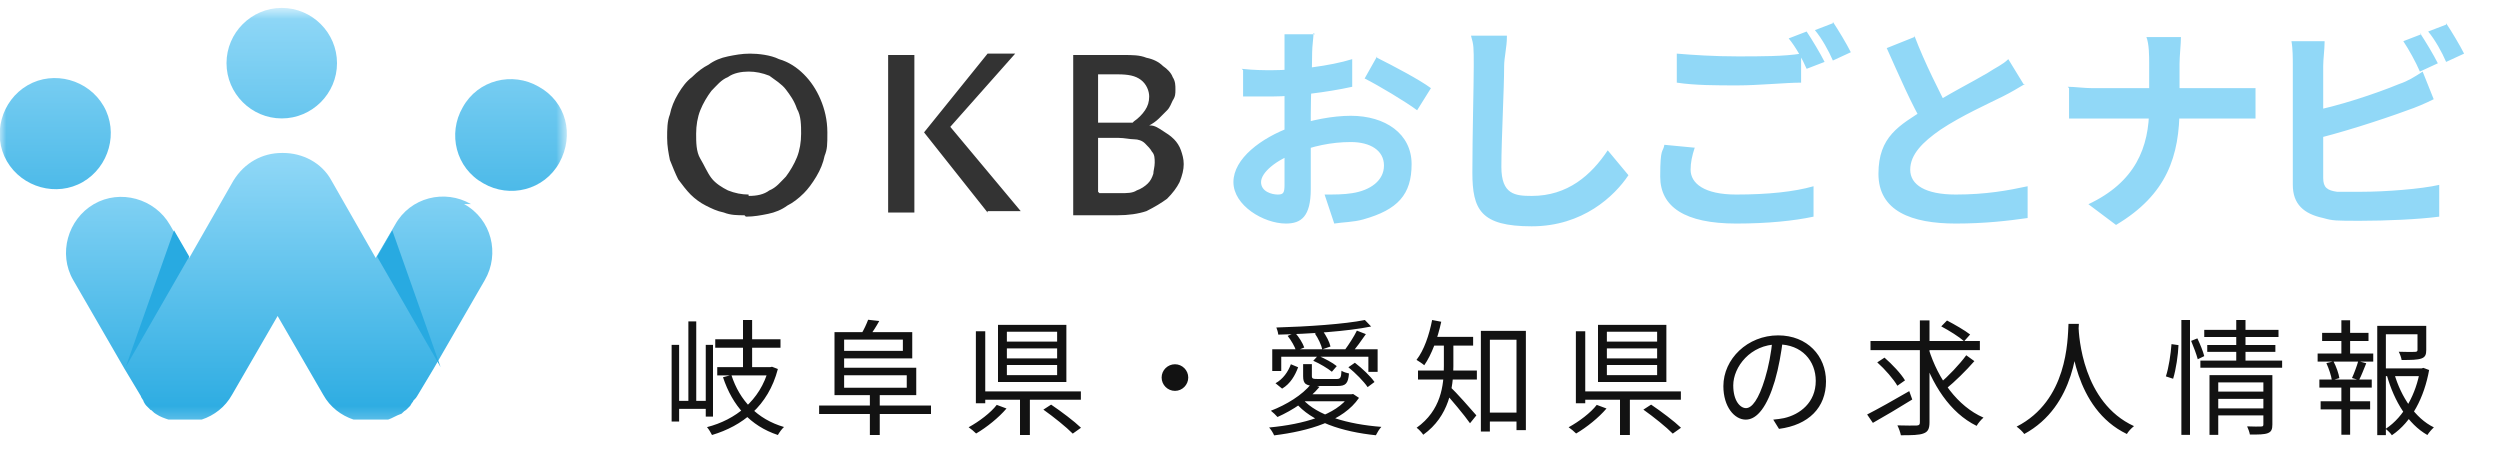
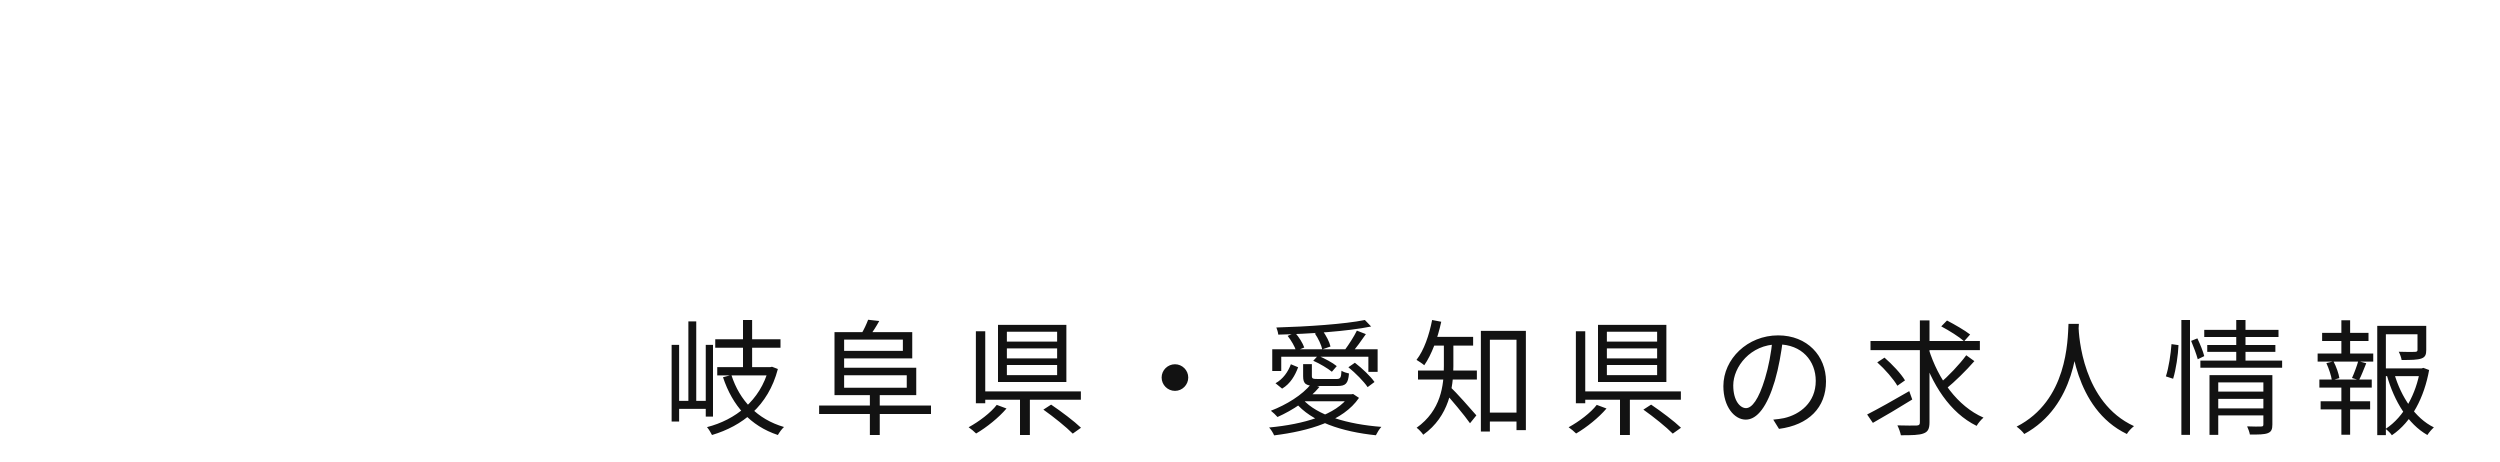
<svg xmlns="http://www.w3.org/2000/svg" width="200" height="37" viewBox="0 0 200 37" fill="none">
-   <path d="M59.89 15.674C60.553 15.674 61.106 15.563 61.548 15.232C62.1 15.011 62.432 14.569 62.874 14.126C63.205 13.684 63.537 13.132 63.758 12.579C63.979 12.026 64.089 11.363 64.089 10.7C64.089 10.037 64.089 9.263 63.758 8.711C63.537 8.047 63.205 7.605 62.874 7.163C62.542 6.721 61.99 6.39 61.548 6.058C60.995 5.837 60.443 5.726 59.89 5.726C59.338 5.726 58.675 5.837 58.233 6.168C57.681 6.39 57.349 6.832 56.907 7.274C56.575 7.716 56.244 8.268 56.023 8.821C55.802 9.374 55.691 10.037 55.691 10.7C55.691 11.363 55.691 12.137 56.023 12.69C56.355 13.242 56.575 13.795 56.907 14.237C57.239 14.679 57.791 15.011 58.233 15.232C58.785 15.453 59.338 15.563 59.89 15.563V15.674ZM59.559 17.221C59.007 17.221 58.454 17.221 57.901 17C57.349 16.89 56.907 16.669 56.465 16.447C56.023 16.226 55.581 15.895 55.249 15.563C54.918 15.232 54.587 14.79 54.255 14.347C54.034 13.905 53.813 13.353 53.592 12.8C53.482 12.247 53.371 11.695 53.371 11.032C53.371 10.368 53.371 9.705 53.592 9.153C53.703 8.6 53.924 8.047 54.255 7.495C54.587 6.942 54.918 6.5 55.36 6.168C55.802 5.726 56.244 5.395 56.686 5.174C57.128 4.842 57.681 4.621 58.233 4.511C58.785 4.4 59.338 4.29 60.001 4.29C60.664 4.29 61.658 4.4 62.321 4.732C63.095 4.953 63.758 5.395 64.31 5.947C64.863 6.5 65.305 7.163 65.636 7.937C65.968 8.711 66.189 9.595 66.189 10.59C66.189 11.584 66.189 11.916 65.968 12.469C65.857 13.021 65.636 13.574 65.305 14.126C64.973 14.679 64.642 15.121 64.31 15.453C63.868 15.895 63.426 16.226 62.984 16.447C62.542 16.779 61.99 17 61.437 17.111C60.885 17.221 60.332 17.332 59.669 17.332L59.559 17.221ZM73.15 17H71.051V4.4H73.15V17ZM79.007 17L73.924 10.59L79.007 4.29H81.216L76.023 10.147L81.658 16.89H79.007V17ZM92.045 10.037C92.377 10.037 92.708 10.258 93.04 10.479C93.371 10.7 93.592 10.811 93.924 11.142C94.145 11.363 94.366 11.695 94.476 12.026C94.587 12.358 94.697 12.69 94.697 13.132C94.697 13.574 94.587 14.016 94.366 14.569C94.145 15.011 93.813 15.453 93.371 15.895C92.929 16.226 92.377 16.558 91.714 16.89C91.051 17.111 90.277 17.221 89.393 17.221H85.857V4.4H89.835C90.609 4.4 91.161 4.4 91.714 4.621C92.266 4.732 92.708 4.953 93.04 5.284C93.371 5.505 93.703 5.837 93.813 6.168C94.034 6.5 94.034 6.832 94.034 7.163C94.034 7.495 94.034 7.716 93.813 8.047C93.703 8.268 93.592 8.6 93.371 8.821C93.15 9.042 92.929 9.263 92.708 9.484C92.487 9.705 92.156 9.926 91.935 10.037H92.045ZM87.957 15.453H89.614C90.167 15.453 90.609 15.453 90.94 15.232C91.272 15.121 91.603 14.9 91.824 14.679C92.045 14.458 92.156 14.237 92.266 13.905C92.266 13.684 92.377 13.353 92.377 13.021C92.377 12.69 92.377 12.358 92.156 12.137C92.045 11.916 91.824 11.695 91.603 11.474C91.382 11.253 91.051 11.142 90.719 11.142C90.388 11.142 89.946 11.032 89.504 11.032H87.846V15.342L87.957 15.453ZM90.719 9.705C91.051 9.484 91.382 9.153 91.603 8.821C91.824 8.49 91.935 8.158 91.935 7.716C91.935 7.274 91.714 6.721 91.272 6.39C90.83 6.058 90.277 5.947 89.393 5.947H87.846V9.816H90.609L90.719 9.705Z" fill="#333333" />
-   <path d="M105.083 2.632C105.083 2.963 104.972 3.737 104.972 4.179C104.972 5.616 104.862 7.495 104.862 9.153C104.862 10.811 104.862 14.127 104.862 15.121C104.862 17.332 104.088 17.884 102.873 17.884C101.105 17.884 98.674 16.448 98.674 14.569C98.674 12.69 100.884 11.032 103.315 10.148C104.862 9.595 106.63 9.263 108.066 9.263C110.829 9.263 112.928 10.7 112.928 13.132C112.928 15.563 111.823 16.779 109.061 17.553C108.287 17.774 107.403 17.774 106.74 17.884L105.967 15.563C106.74 15.563 107.514 15.563 108.177 15.453C109.613 15.232 110.718 14.458 110.718 13.242C110.718 12.027 109.613 11.363 108.066 11.363C106.519 11.363 104.972 11.695 103.646 12.248C102.099 12.8 100.884 13.795 100.884 14.569C100.884 15.342 101.768 15.563 102.21 15.563C102.652 15.563 102.762 15.453 102.762 14.79C102.762 13.905 102.762 11.363 102.762 9.263C102.762 7.163 102.762 5.063 102.762 4.29C102.762 3.516 102.762 3.074 102.762 2.742H105.193L105.083 2.632ZM110.166 4.621C111.492 5.284 113.591 6.39 114.475 7.053L113.37 8.821C112.486 8.158 110.276 6.832 109.171 6.279L110.166 4.511V4.621ZM99.337 5.505C100.331 5.616 101.105 5.616 101.768 5.616C103.646 5.616 106.409 5.284 108.177 4.732V6.942C106.188 7.384 103.425 7.716 101.878 7.716C100.331 7.716 100 7.716 99.447 7.716V5.616L99.337 5.505ZM120.552 2.963C120.552 3.737 120.331 4.621 120.331 5.284C120.331 7.163 120.11 11.142 120.11 13.353C120.11 15.563 121.215 15.674 122.541 15.674C125.414 15.674 127.293 14.016 128.619 12.027L130.276 14.016C129.171 15.674 126.63 18.105 122.541 18.105C118.453 18.105 117.79 16.779 117.79 13.795C117.79 10.811 117.9 6.832 117.9 5.284C117.9 3.737 117.9 3.627 117.679 2.853H120.552V2.963ZM134.143 4.29C135.469 4.4 137.127 4.511 139.005 4.511C140.884 4.511 142.762 4.511 144.088 4.29V6.611C142.873 6.611 140.663 6.832 139.005 6.832C137.348 6.832 135.58 6.832 134.143 6.611V4.29ZM135.58 11.806C135.359 12.469 135.248 13.021 135.248 13.574C135.248 14.679 136.353 15.563 138.895 15.563C141.436 15.563 143.536 15.342 145.083 14.9V17.332C143.536 17.663 141.436 17.884 138.895 17.884C134.806 17.884 132.817 16.558 132.817 14.127C132.817 11.695 133.038 12.248 133.149 11.584L135.469 11.806H135.58ZM144.53 2.521C144.972 3.184 145.635 4.29 145.967 4.953L144.53 5.505C144.199 4.732 143.646 3.737 143.094 3.074L144.53 2.521ZM146.63 1.748C147.072 2.411 147.735 3.516 148.066 4.179L146.63 4.842C146.298 4.069 145.746 3.074 145.193 2.411L146.63 1.858V1.748ZM161.989 6.721C161.436 7.053 160.884 7.384 160.221 7.716C159.116 8.269 156.906 9.263 155.248 10.369C153.812 11.363 152.817 12.358 152.817 13.574C152.817 14.79 154.033 15.563 156.464 15.563C158.895 15.563 160.663 15.232 162.21 14.9V17.442C160.663 17.663 158.784 17.884 156.464 17.884C152.928 17.884 150.276 16.89 150.276 13.905C150.276 10.921 151.933 10.037 154.033 8.711C155.69 7.605 157.9 6.5 159.005 5.837C159.668 5.395 160.221 5.174 160.663 4.732L161.878 6.721H161.989ZM153.149 2.853C154.033 5.174 155.138 7.274 155.911 8.821L153.922 10.037C152.928 8.379 151.933 6.058 150.939 3.848L153.149 2.963V2.853ZM171.934 5.063C171.934 4.511 171.933 3.516 171.712 2.963H174.475C174.475 3.516 174.364 4.511 174.364 5.063V8.6C174.364 12.469 173.37 15.563 169.282 17.995L167.072 16.337C170.829 14.569 171.934 11.806 171.934 8.6V5.063ZM165.414 6.942C165.967 6.942 166.74 7.053 167.403 7.053H178.453C179.226 7.053 180 7.053 180.442 7.053V9.484C180.11 9.484 179.226 9.484 178.453 9.484H167.514C166.74 9.484 166.077 9.484 165.525 9.484V7.053L165.414 6.942ZM193.591 2.632C194.033 3.295 194.696 4.4 195.027 5.063L193.591 5.727C193.259 4.953 192.707 3.958 192.265 3.295L193.701 2.742L193.591 2.632ZM195.69 1.858C196.132 2.521 196.795 3.627 197.127 4.29L195.69 4.953C195.359 4.179 194.806 3.184 194.254 2.521L195.69 1.969V1.858ZM185.967 3.405C185.967 3.958 185.856 4.732 185.856 5.284V14.237C185.856 15.011 186.188 15.232 186.961 15.342C187.514 15.342 188.177 15.342 188.95 15.342C190.829 15.342 193.701 15.121 195.138 14.79V17.332C193.48 17.553 190.829 17.663 188.84 17.663C186.851 17.663 186.63 17.663 185.856 17.442C184.309 17.111 183.425 16.337 183.425 14.79V5.174C183.425 4.732 183.425 3.848 183.315 3.295H185.967V3.405ZM184.751 8.932C187.072 8.49 190.055 7.495 191.933 6.721C192.596 6.5 193.149 6.169 193.812 5.727L194.696 7.937C194.033 8.269 193.259 8.6 192.596 8.821C190.497 9.595 187.072 10.7 184.641 11.253V8.932H184.751Z" fill="#91D8F7" />
  <mask id="mask0_10188_3" style="mask-type:luminance" maskUnits="userSpaceOnUse" x="0" y="0" width="46" height="34">
-     <path d="M45.304 0.632H0V33.79H45.304V0.632Z" fill="white" />
-   </mask>
+     </mask>
  <g mask="url(#mask0_10188_3)">
    <path d="M43.093 6.932C40.994 5.716 38.231 6.379 37.016 8.59C35.8 10.69 36.463 13.453 38.673 14.669C40.773 15.884 43.535 15.221 44.751 13.011C45.966 10.8 45.303 8.148 43.093 6.932Z" fill="url(#paint0_linear_10188_3)" />
    <path d="M8.287 8.479C7.072 6.379 4.309 5.606 2.21 6.821C0.11 8.037 -0.663 10.8 0.552 12.9C1.768 15 4.53 15.774 6.63 14.558C8.729 13.342 9.502 10.579 8.287 8.479Z" fill="url(#paint1_linear_10188_3)" />
    <path d="M22.541 0.632C20.11 0.632 18.121 2.621 18.121 5.053C18.121 7.484 20.11 9.474 22.541 9.474C24.972 9.474 26.961 7.484 26.961 5.053C26.961 2.621 24.972 0.632 22.541 0.632Z" fill="url(#paint2_linear_10188_3)" />
    <path d="M37.68 16.327C35.581 15.111 32.818 15.774 31.603 17.985L30.056 20.637L26.52 14.448C25.746 13.011 24.2 12.237 22.652 12.237H22.542C20.995 12.237 19.559 13.011 18.675 14.448L15.139 20.637L13.592 17.985C12.376 15.885 9.614 15.111 7.514 16.327C5.415 17.543 4.641 20.306 5.857 22.406L9.945 29.479L11.271 31.69C11.271 31.8 11.492 32.022 11.492 32.132C11.492 32.132 11.603 32.353 11.713 32.464C11.713 32.464 11.934 32.685 12.045 32.795C12.155 32.795 12.266 33.016 12.487 33.127C12.818 33.348 13.15 33.458 13.481 33.569C13.592 33.569 13.702 33.569 13.813 33.569C13.813 33.569 13.813 33.569 13.923 33.569C13.923 33.569 14.144 33.569 14.255 33.569C14.255 33.569 14.365 33.569 14.476 33.569C14.476 33.569 14.586 33.569 14.697 33.569H15.139H15.36C15.36 33.569 15.36 33.569 15.47 33.569C15.47 33.569 15.691 33.569 15.802 33.569C15.912 33.569 16.023 33.569 16.133 33.569C17.128 33.237 18.012 32.574 18.564 31.579L22.21 25.279L25.857 31.579C26.409 32.574 27.293 33.237 28.288 33.569C28.398 33.569 28.509 33.569 28.619 33.569C28.619 33.569 28.619 33.569 28.73 33.569C28.73 33.569 28.951 33.569 29.061 33.569C29.061 33.569 29.061 33.569 29.172 33.569C29.172 33.569 29.282 33.569 29.393 33.569H29.835H30.056C30.056 33.569 30.166 33.569 30.277 33.569C30.277 33.569 30.498 33.569 30.608 33.569C30.608 33.569 30.608 33.569 30.719 33.569C30.829 33.569 30.94 33.569 31.05 33.569C31.382 33.458 31.713 33.237 32.045 33.127C32.155 33.127 32.266 32.906 32.487 32.795C32.487 32.795 32.708 32.574 32.818 32.464C32.818 32.464 32.929 32.243 33.039 32.132C33.039 32.022 33.26 31.911 33.371 31.69L34.697 29.479L38.785 22.406C40.001 20.306 39.338 17.543 37.128 16.327H37.68Z" fill="url(#paint3_linear_10188_3)" />
    <path d="M35.249 29.369L30.166 20.527L31.381 18.427L35.249 29.369Z" fill="#28AAE1" />
    <path d="M10.055 29.369L15.138 20.527L13.922 18.427L10.055 29.369Z" fill="#28AAE1" />
  </g>
  <path d="M57.22 27.14H62.44V27.82H57.22V27.14ZM57.38 29.37H61.67V30.03H57.38V29.37ZM59.44 25.6H60.17V29.81H59.44V25.6ZM58.51 30C59.17 32.05 60.59 33.54 62.72 34.16C62.55 34.31 62.34 34.6 62.23 34.8C60.03 34.07 58.6 32.47 57.84 30.18L58.51 30ZM61.49 29.37H61.62L61.76 29.34L62.23 29.52C61.45 32.5 59.37 34.08 56.96 34.8C56.87 34.62 56.7 34.33 56.56 34.17C58.82 33.59 60.82 32.06 61.49 29.5V29.37ZM53.73 27.59H54.33V33.72H53.73V27.59ZM56.46 27.59H57.04V33.33H56.46V27.59ZM55.07 25.71H55.7V32.41H55.07V25.71ZM54.02 32.07H56.72V32.71H54.02V32.07ZM69.59 31.53H70.38V34.8H69.59V31.53ZM65.53 32.44H74.48V33.12H65.53V32.44ZM66.76 26.57H67.53V31.61H66.76V26.57ZM67.17 26.57H72.98V28.67H67.17V28.07H72.23V27.17H67.17V26.57ZM67.21 29.42H73.3V31.61H67.21V31.02H72.54V30.02H67.21V29.42ZM69.45 25.58L70.34 25.68C70.1 26.12 69.82 26.55 69.6 26.84L68.9 26.72C69.11 26.39 69.33 25.9 69.45 25.58ZM80.55 27.87V28.67H84.57V27.87H80.55ZM80.55 29.2V30.01H84.57V29.2H80.55ZM80.55 26.54V27.33H84.57V26.54H80.55ZM79.84 25.99H85.31V30.56H79.84V25.99ZM83.47 32.77L84.09 32.37C84.89 32.91 85.94 33.7 86.48 34.22L85.82 34.69C85.32 34.18 84.29 33.35 83.47 32.77ZM81.6 31.59H82.39V34.8H81.6V31.59ZM78.52 31.31H86.47V31.98H78.52V31.31ZM78.07 26.5H78.82V32.26H78.07V26.5ZM79.74 32.39L80.52 32.68C79.9 33.41 78.93 34.19 78.09 34.68C77.94 34.53 77.67 34.3 77.49 34.18C78.32 33.73 79.27 33.01 79.74 32.39ZM94 29.14C94.58 29.14 95.06 29.62 95.06 30.2C95.06 30.79 94.58 31.27 94 31.27C93.41 31.27 92.93 30.79 92.93 30.2C92.93 29.62 93.41 29.14 94 29.14ZM101.78 27.94H110.21V29.75H109.47V28.54H102.5V29.68H101.78V27.94ZM109.19 25.6L109.69 26.12C107.79 26.51 104.76 26.71 102.26 26.77C102.25 26.61 102.17 26.35 102.11 26.2C104.56 26.13 107.57 25.93 109.19 25.6ZM103.01 26.87L103.61 26.62C103.92 26.97 104.22 27.45 104.34 27.8L103.69 28.07C103.59 27.74 103.3 27.23 103.01 26.87ZM105.19 26.68L105.81 26.46C106.09 26.84 106.36 27.36 106.44 27.72L105.78 27.95C105.71 27.61 105.46 27.07 105.19 26.68ZM107.87 29.38L108.39 29.02C108.97 29.46 109.65 30.11 109.96 30.56L109.41 30.97C109.11 30.52 108.44 29.84 107.87 29.38ZM105.06 28.86L105.44 28.45C105.96 28.67 106.62 29.02 106.94 29.29L106.55 29.74C106.22 29.47 105.59 29.09 105.06 28.86ZM108.55 26.45L109.27 26.73C108.91 27.26 108.48 27.84 108.14 28.23L107.59 27.99C107.9 27.57 108.33 26.91 108.55 26.45ZM107.95 31.54H108.12L108.25 31.52L108.72 31.83C107.45 33.69 104.72 34.48 101.93 34.83C101.86 34.65 101.67 34.35 101.53 34.2C104.28 33.94 106.9 33.21 107.95 31.66V31.54ZM104.22 31.94C105.37 33.24 107.81 33.94 110.51 34.15C110.35 34.31 110.17 34.62 110.07 34.82C107.35 34.54 104.91 33.74 103.63 32.19L104.22 31.94ZM104.9 30.71L105.56 30.95C104.73 31.96 103.41 32.82 102.2 33.36C102.08 33.22 101.82 32.97 101.67 32.86C102.91 32.38 104.18 31.61 104.9 30.71ZM104.25 29.13H104.95V30.08C104.95 30.29 105.02 30.32 105.44 30.32C105.63 30.32 106.64 30.32 106.91 30.32C107.22 30.32 107.29 30.25 107.32 29.66C107.47 29.76 107.73 29.84 107.92 29.88C107.85 30.69 107.65 30.88 107 30.88C106.8 30.88 105.56 30.88 105.38 30.88C104.47 30.88 104.25 30.73 104.25 30.09V29.13ZM103.27 29.14L103.85 29.38C103.61 30.03 103.23 30.7 102.57 31.09L102.04 30.66C102.64 30.33 103.05 29.74 103.27 29.14ZM104.44 31.54H108.12V32.1H103.88L104.44 31.54ZM118.78 33.01H121.74V33.72H118.78V33.01ZM118.47 26.47H122.07V34.41H121.32V27.18H119.19V34.52H118.47V26.47ZM115.51 27.29H116.27V29.3C116.27 31 115.93 33.3 113.86 34.78C113.76 34.62 113.49 34.33 113.33 34.22C115.28 32.83 115.51 30.84 115.51 29.29V27.29ZM114.48 26.95H117.85V27.65H114.48V26.95ZM113.44 29.64H118.15V30.36H113.44V29.64ZM116.03 30.96C116.42 31.31 117.79 32.85 118.11 33.23L117.6 33.86C117.18 33.25 116.03 31.88 115.57 31.39L116.03 30.96ZM114.57 25.6L115.3 25.74C115.01 27.08 114.53 28.37 113.94 29.22C113.81 29.1 113.49 28.89 113.32 28.79C113.92 28.02 114.33 26.82 114.57 25.6ZM128.55 27.87V28.67H132.57V27.87H128.55ZM128.55 29.2V30.01H132.57V29.2H128.55ZM128.55 26.54V27.33H132.57V26.54H128.55ZM127.84 25.99H133.31V30.56H127.84V25.99ZM131.47 32.77L132.09 32.37C132.89 32.91 133.94 33.7 134.48 34.22L133.82 34.69C133.32 34.18 132.29 33.35 131.47 32.77ZM129.6 31.59H130.39V34.8H129.6V31.59ZM126.52 31.31H134.47V31.98H126.52V31.31ZM126.07 26.5H126.82V32.26H126.07V26.5ZM127.74 32.39L128.52 32.68C127.9 33.41 126.93 34.19 126.09 34.68C125.94 34.53 125.67 34.3 125.49 34.18C126.32 33.73 127.27 33.01 127.74 32.39ZM142.63 27.18C142.5 28.22 142.3 29.39 141.99 30.46C141.38 32.51 140.58 33.57 139.66 33.57C138.76 33.57 137.87 32.55 137.87 30.89C137.87 28.72 139.8 26.83 142.25 26.83C144.59 26.83 146.08 28.48 146.08 30.51C146.08 32.6 144.7 34 142.32 34.31L141.86 33.57C142.18 33.54 142.48 33.5 142.72 33.45C144 33.16 145.26 32.2 145.26 30.47C145.26 28.87 144.15 27.55 142.23 27.55C140.03 27.55 138.66 29.36 138.66 30.83C138.66 32.09 139.23 32.65 139.68 32.65C140.15 32.65 140.69 31.97 141.2 30.28C141.49 29.33 141.7 28.2 141.8 27.16L142.63 27.18ZM149.64 27.28H158.39V28.01H149.64V27.28ZM154.3 27.93C155.05 30.33 156.59 32.5 158.68 33.41C158.5 33.56 158.25 33.85 158.13 34.07C156 33.03 154.53 30.74 153.71 28.11L154.3 27.93ZM157.3 28.42L157.95 28.89C157.29 29.65 156.38 30.54 155.68 31.11L155.15 30.7C155.83 30.13 156.76 29.16 157.3 28.42ZM155.3 26.11L155.76 25.64C156.37 25.96 157.19 26.43 157.61 26.76L157.13 27.3C156.74 26.95 155.94 26.45 155.3 26.11ZM150.18 28.99L150.76 28.61C151.37 29.14 152.09 29.9 152.4 30.43L151.79 30.86C151.49 30.34 150.8 29.54 150.18 28.99ZM153.59 25.63H154.36V33.79C154.36 34.32 154.22 34.55 153.89 34.67C153.55 34.81 152.95 34.82 152.07 34.82C152.03 34.61 151.91 34.26 151.79 34.03C152.49 34.05 153.14 34.05 153.34 34.04C153.52 34.03 153.59 33.98 153.59 33.79V25.63ZM149.37 33.16C150.21 32.73 151.52 32 152.74 31.29L152.98 31.96C151.9 32.63 150.72 33.33 149.83 33.83L149.37 33.16ZM165.48 25.91H166.31C166.23 27.48 166.08 32.47 161.94 34.72C161.81 34.53 161.56 34.3 161.33 34.13C165.41 32.05 165.41 27.24 165.48 25.91ZM166.28 26.11C166.31 26.89 166.6 32.2 170.72 34.09C170.5 34.26 170.27 34.51 170.15 34.72C165.91 32.69 165.63 27.1 165.56 26.18L166.28 26.11ZM177.27 31.33H181.25V31.91H177.27V31.33ZM176.34 26.39H182.28V26.96H176.34V26.39ZM176.58 27.6H182.03V28.15H176.58V27.6ZM176.03 28.85H182.57V29.42H176.03V28.85ZM177.27 32.67H181.28V33.23H177.27V32.67ZM176.76 30.01H181.25V30.59H177.46V34.79H176.76V30.01ZM181.07 30.01H181.79V33.96C181.79 34.34 181.71 34.54 181.43 34.65C181.15 34.76 180.7 34.77 179.99 34.76C179.96 34.58 179.86 34.3 179.77 34.11C180.27 34.13 180.75 34.13 180.89 34.12C181.03 34.12 181.07 34.08 181.07 33.95V30.01ZM178.9 25.6H179.64V29.03H178.9V25.6ZM174.51 25.6H175.2V34.79H174.51V25.6ZM173.72 27.53L174.28 27.61C174.25 28.39 174.08 29.55 173.85 30.3L173.27 30.11C173.5 29.42 173.66 28.32 173.72 27.53ZM175.29 27.27L175.79 27.07C176.01 27.53 176.25 28.12 176.34 28.49L175.82 28.74C175.72 28.36 175.49 27.74 175.29 27.27ZM190.56 29.47H193.83V30.09H190.56V29.47ZM190.18 26.07H193.76V26.74H190.87V34.81H190.18V26.07ZM193.4 26.07H194.1V28C194.1 28.37 194.02 28.57 193.71 28.68C193.4 28.79 192.9 28.8 192.13 28.8C192.1 28.6 192 28.33 191.9 28.14C192.52 28.16 193.04 28.16 193.2 28.15C193.36 28.14 193.4 28.1 193.4 27.99V26.07ZM191.54 29.88C192.08 31.75 193.21 33.46 194.71 34.19C194.54 34.34 194.31 34.61 194.19 34.8C192.65 33.93 191.54 32.11 190.95 30.03L191.54 29.88ZM193.6 29.47H193.74L193.87 29.43L194.33 29.6C193.94 31.77 192.95 33.74 191.35 34.82C191.24 34.65 191.02 34.44 190.85 34.31C192.35 33.33 193.29 31.46 193.6 29.63V29.47ZM185.77 26.63H189.48V27.28H185.77V26.63ZM185.65 32.1H189.61V32.75H185.65V32.1ZM185.41 28.28H189.86V28.93H185.41V28.28ZM185.55 30.36H189.74V31.01H185.55V30.36ZM187.31 25.62H188.01V28.51H187.31V25.62ZM187.31 30.63H188.01V34.78H187.31V30.63ZM188.66 28.89L189.3 29.06C189.1 29.54 188.91 30.06 188.72 30.41L188.16 30.24C188.33 29.87 188.55 29.28 188.66 28.89ZM186.11 29.05L186.68 28.91C186.9 29.33 187.1 29.9 187.15 30.25L186.55 30.42C186.5 30.06 186.31 29.49 186.11 29.05Z" fill="#121212" />
  <defs>
    <linearGradient id="paint0_linear_10188_3" x1="40.883" y1="0.742" x2="40.883" y2="22.958" gradientUnits="userSpaceOnUse">
      <stop stop-color="#91D8F7" />
      <stop offset="1" stop-color="#28AAE1" />
    </linearGradient>
    <linearGradient id="paint1_linear_10188_3" x1="4.42" y1="0.742" x2="4.42" y2="22.958" gradientUnits="userSpaceOnUse">
      <stop stop-color="#91D8F7" />
      <stop offset="1" stop-color="#28AAE1" />
    </linearGradient>
    <linearGradient id="paint2_linear_10188_3" x1="22.541" y1="0.742" x2="22.541" y2="22.958" gradientUnits="userSpaceOnUse">
      <stop stop-color="#91D8F7" />
      <stop offset="1" stop-color="#28AAE1" />
    </linearGradient>
    <linearGradient id="paint3_linear_10188_3" x1="22.652" y1="12.237" x2="22.652" y2="33.901" gradientUnits="userSpaceOnUse">
      <stop stop-color="#91D8F7" />
      <stop offset="1" stop-color="#28AAE1" />
    </linearGradient>
  </defs>
</svg>